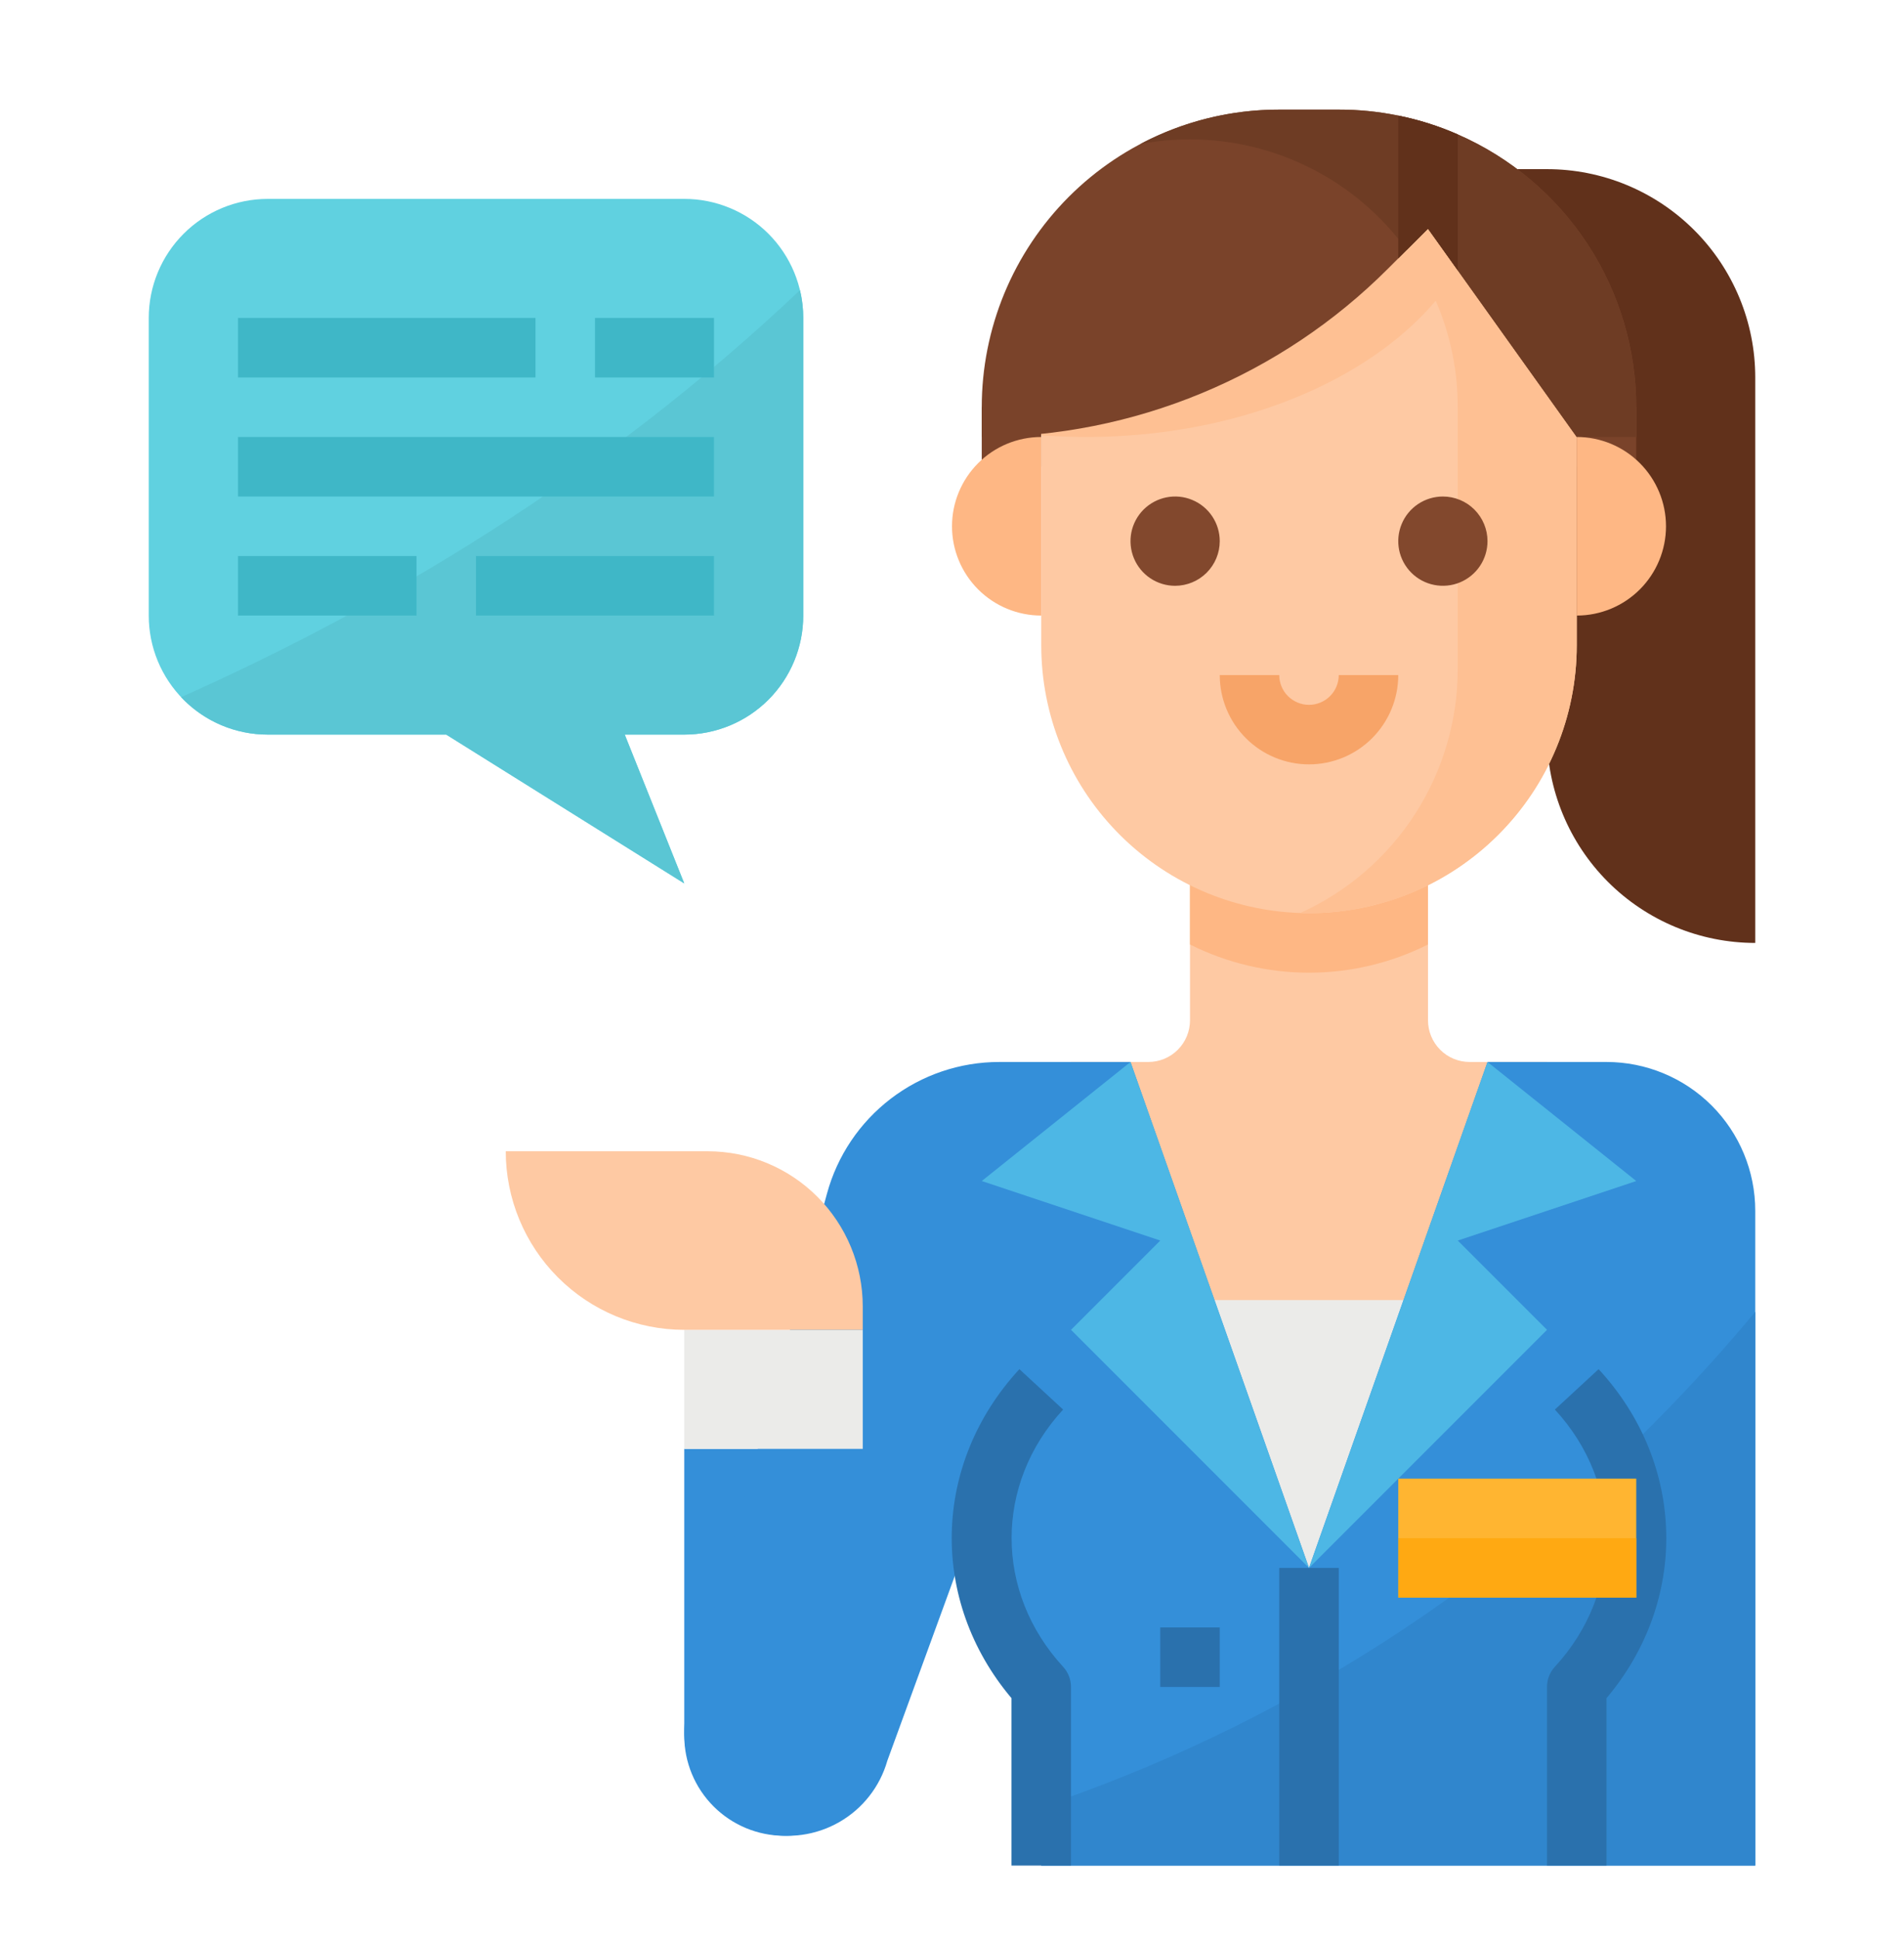
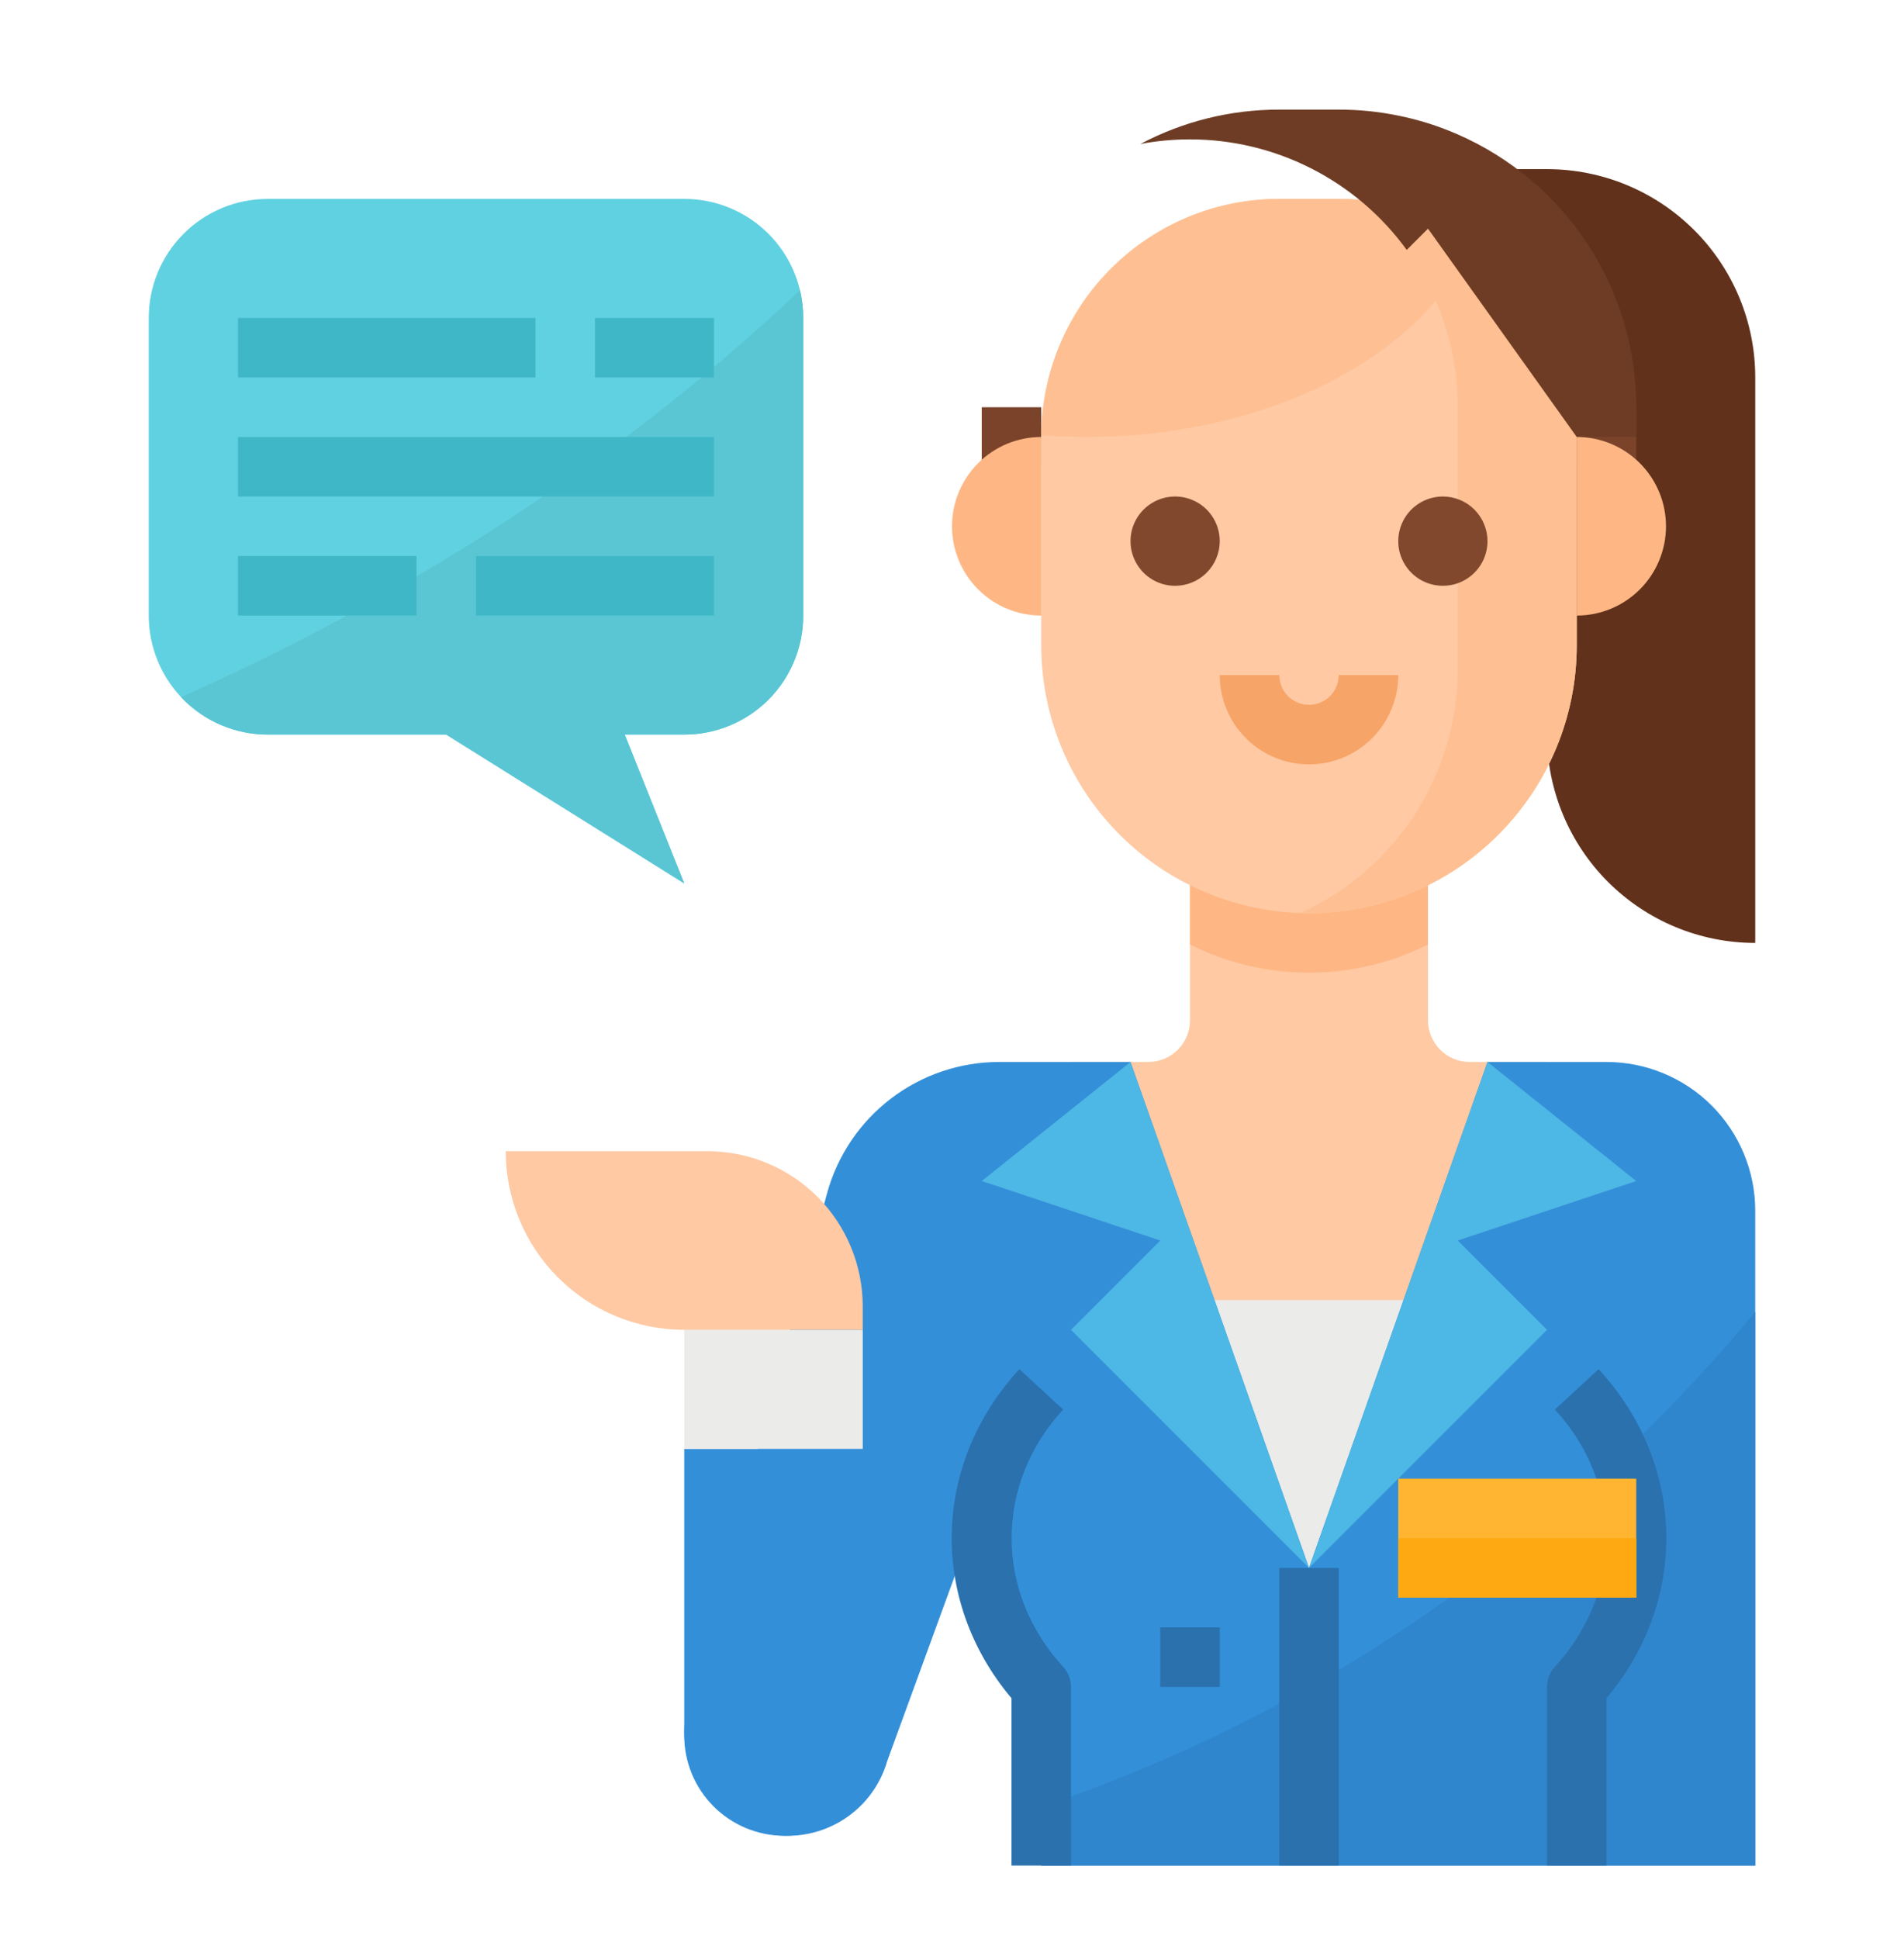
<svg xmlns="http://www.w3.org/2000/svg" width="56" height="57" viewBox="0 0 56 57" fill="none">
  <path d="M45.5 31.223V46.973H31.5V31.223H33.775C33.936 31.223 34.095 31.191 34.244 31.13C34.393 31.068 34.528 30.978 34.641 30.864C34.755 30.75 34.845 30.615 34.907 30.466C34.968 30.318 35 30.159 35 29.998V24.223H42V29.998C42 30.159 42.032 30.318 42.093 30.466C42.155 30.615 42.245 30.75 42.359 30.864C42.472 30.978 42.607 31.068 42.756 31.13C42.905 31.191 43.064 31.223 43.225 31.223H45.5Z" fill="#FEC9A3" />
  <path d="M42 27.769V24.223H35V27.769C36.086 28.314 37.285 28.598 38.5 28.598C39.715 28.598 40.914 28.314 42 27.769Z" fill="#FEB784" />
  <path d="M45.5 4.973H40.25V8.473H45.5V21.598C45.5 23.222 46.145 24.78 47.294 25.929C48.443 27.077 50.001 27.723 51.625 27.723V11.098C51.625 10.293 51.467 9.497 51.159 8.754C50.851 8.011 50.4 7.335 49.831 6.767C49.262 6.198 48.587 5.747 47.844 5.439C47.101 5.131 46.304 4.973 45.5 4.973Z" fill="#61311B" />
  <path d="M46.375 11.973H48.125V13.723H46.375V11.973Z" fill="#7A432A" />
  <path d="M28.875 11.973H30.625V13.723H28.875V11.973Z" fill="#7A432A" />
  <path d="M46.375 12.848V18.973C46.375 21.061 45.545 23.064 44.068 24.541C42.592 26.018 40.589 26.848 38.5 26.848C38.414 26.848 38.328 26.847 38.243 26.843C36.2 26.776 34.263 25.918 32.842 24.449C31.42 22.98 30.625 21.017 30.625 18.973V12.848C30.625 12.831 30.625 12.816 30.626 12.8C30.638 10.951 31.381 9.183 32.692 7.881C34.004 6.578 35.777 5.847 37.625 5.848H39.375C39.58 5.848 39.783 5.856 39.983 5.874C41.728 6.026 43.352 6.826 44.536 8.117C45.719 9.408 46.375 11.096 46.375 12.848Z" fill="#FEC9A3" />
  <path d="M46.375 12.848V18.973C46.375 21.061 45.545 23.064 44.068 24.541C42.591 26.018 40.589 26.848 38.5 26.848C38.413 26.848 38.328 26.847 38.243 26.843C39.624 26.219 40.795 25.21 41.617 23.937C42.438 22.664 42.875 21.18 42.875 19.665V11.973C42.876 10.938 42.673 9.914 42.277 8.958C41.881 8.003 41.301 7.135 40.568 6.404C40.382 6.219 40.187 6.041 39.983 5.874C41.728 6.026 43.352 6.827 44.535 8.118C45.719 9.409 46.375 11.097 46.375 12.848Z" fill="#FEC093" />
  <path d="M43.326 7.068C41.951 10.4 37.372 12.848 31.938 12.848C31.807 12.848 31.679 12.847 31.551 12.843C31.24 12.837 30.931 12.821 30.626 12.8C30.638 10.951 31.381 9.183 32.692 7.881C34.004 6.578 35.777 5.847 37.625 5.848H39.375C39.58 5.848 39.783 5.856 39.983 5.874C41.182 5.976 42.334 6.387 43.326 7.068Z" fill="#FEC093" />
-   <path d="M48.125 11.973V12.848H46.375L42.875 7.948L42 6.723L40.824 7.898C39.255 9.468 37.392 10.712 35.342 11.561C33.292 12.411 31.094 12.848 28.875 12.848V11.973C28.875 10.823 29.101 9.686 29.54 8.624C29.98 7.562 30.625 6.597 31.437 5.785C32.25 4.972 33.214 4.328 34.276 3.888C35.338 3.448 36.476 3.222 37.625 3.223H39.375C39.963 3.222 40.549 3.281 41.125 3.399C41.727 3.52 42.313 3.705 42.875 3.952C44.435 4.633 45.763 5.755 46.696 7.18C47.628 8.604 48.125 10.27 48.125 11.973Z" fill="#7A432A" />
  <path d="M48.125 11.973V12.848H46.375L42.875 7.948L42 6.723L41.374 7.348C40.644 6.342 39.685 5.523 38.577 4.958C37.469 4.393 36.244 4.098 35 4.098C34.51 4.097 34.022 4.143 33.541 4.233C34.799 3.567 36.201 3.22 37.625 3.223H39.375C39.963 3.222 40.549 3.281 41.125 3.399C41.727 3.52 42.313 3.705 42.875 3.952C44.435 4.633 45.763 5.755 46.696 7.18C47.628 8.604 48.125 10.27 48.125 11.973Z" fill="#6E3C24" />
  <path d="M46.375 12.848C47.071 12.848 47.739 13.124 48.231 13.617C48.723 14.109 49 14.777 49 15.473C49 16.169 48.723 16.837 48.231 17.329C47.739 17.821 47.071 18.098 46.375 18.098V12.848Z" fill="#FEB784" />
  <path d="M30.625 18.098C29.929 18.098 29.261 17.821 28.769 17.329C28.277 16.837 28 16.169 28 15.473C28 14.777 28.277 14.109 28.769 13.617C29.261 13.124 29.929 12.848 30.625 12.848V18.098Z" fill="#FEB784" />
  <path d="M35.875 15.91C35.875 15.651 35.798 15.397 35.654 15.181C35.51 14.965 35.305 14.797 35.065 14.698C34.825 14.598 34.561 14.572 34.306 14.623C34.052 14.674 33.818 14.799 33.634 14.982C33.451 15.166 33.326 15.399 33.275 15.654C33.225 15.909 33.251 16.173 33.35 16.412C33.449 16.652 33.617 16.857 33.833 17.002C34.049 17.146 34.303 17.223 34.562 17.223C34.91 17.222 35.244 17.084 35.49 16.838C35.736 16.592 35.875 16.258 35.875 15.91Z" fill="#82482D" />
  <path d="M42.438 14.598C42.178 14.598 41.924 14.675 41.708 14.819C41.492 14.963 41.324 15.168 41.225 15.408C41.126 15.648 41.1 15.912 41.15 16.166C41.201 16.421 41.326 16.655 41.509 16.838C41.693 17.022 41.927 17.147 42.181 17.197C42.436 17.248 42.7 17.222 42.94 17.123C43.18 17.023 43.385 16.855 43.529 16.639C43.673 16.424 43.75 16.17 43.75 15.91C43.75 15.562 43.611 15.229 43.365 14.982C43.119 14.736 42.785 14.598 42.438 14.598Z" fill="#82482D" />
  <path d="M38.5 20.723C38.268 20.723 38.045 20.63 37.881 20.466C37.717 20.302 37.625 20.08 37.625 19.848H35.875C35.875 20.544 36.152 21.212 36.644 21.704C37.136 22.196 37.804 22.473 38.5 22.473C39.196 22.473 39.864 22.196 40.356 21.704C40.848 21.212 41.125 20.544 41.125 19.848H39.375C39.375 20.08 39.283 20.302 39.119 20.466C38.955 20.63 38.732 20.723 38.5 20.723Z" fill="#F7A468" />
  <path d="M20.125 51.028V42.598H25.375L26.006 50.802C26.037 51.206 25.984 51.613 25.851 51.996C25.718 52.38 25.506 52.731 25.231 53.029C24.955 53.326 24.621 53.564 24.249 53.726C23.877 53.889 23.476 53.973 23.07 53.973C22.289 53.973 21.54 53.662 20.988 53.11C20.435 52.558 20.125 51.809 20.125 51.028Z" fill="#348FD9" />
  <path d="M23.625 9.348V18.098C23.625 19.026 23.256 19.916 22.6 20.573C21.944 21.229 21.053 21.598 20.125 21.598H18.375L20.125 25.973L13.125 21.598H7.875C7.415 21.598 6.96 21.507 6.535 21.331C6.111 21.156 5.725 20.898 5.4 20.573C5.075 20.248 4.817 19.862 4.641 19.437C4.465 19.012 4.375 18.557 4.375 18.098V9.348C4.375 8.419 4.744 7.529 5.4 6.873C6.056 6.216 6.947 5.848 7.875 5.848H20.125C20.585 5.847 21.04 5.938 21.465 6.114C21.89 6.289 22.275 6.547 22.601 6.872C22.925 7.197 23.183 7.583 23.359 8.008C23.535 8.433 23.625 8.888 23.625 9.348Z" fill="#60D1E0" />
  <path d="M23.625 9.348V18.098C23.625 19.026 23.256 19.916 22.6 20.573C21.944 21.229 21.053 21.598 20.125 21.598H18.375L20.125 25.973L13.125 21.598H7.875C7.398 21.598 6.925 21.501 6.487 21.312C6.048 21.122 5.654 20.845 5.327 20.497C11.242 17.86 17.711 14.04 23.529 8.531C23.593 8.798 23.625 9.073 23.625 9.348Z" fill="#5AC6D4" />
  <path d="M7 9.348H15.75V11.098H7V9.348Z" fill="#3FB7C7" />
  <path d="M17.5 9.348H21V11.098H17.5V9.348Z" fill="#3FB7C7" />
  <path d="M7 12.848H21V14.598H7V12.848Z" fill="#3FB7C7" />
  <path d="M7 16.348H12.25V18.098H7V16.348Z" fill="#3FB7C7" />
  <path d="M14 16.348H21V18.098H14V16.348Z" fill="#3FB7C7" />
-   <path d="M42.875 3.952V7.948L42 6.723L41.125 7.598V3.399C41.727 3.52 42.313 3.706 42.875 3.952Z" fill="#61311B" />
  <path d="M33.25 38.223H43.75V46.098H33.25V38.223Z" fill="#EBEBE9" />
  <path d="M51.625 35.598V54.848H30.625V49.598C29.077 47.917 28.58 45.764 29.052 43.78L29.02 43.765L26.099 51.764C25.881 52.528 25.374 53.176 24.684 53.571C23.995 53.966 23.179 54.076 22.41 53.877C21.641 53.679 20.98 53.188 20.568 52.509C20.156 51.83 20.026 51.017 20.205 50.243L24.322 35.096C24.624 33.984 25.284 33.002 26.2 32.302C27.115 31.602 28.235 31.223 29.388 31.223H33.25L38.5 46.098L43.75 31.223H47.25C48.41 31.223 49.523 31.684 50.344 32.504C51.164 33.325 51.625 34.437 51.625 35.598Z" fill="#348FD9" />
  <path d="M51.625 38.569V54.848H30.625V53.123C36.994 50.975 44.789 46.77 51.625 38.569Z" fill="#3086CD" />
  <path d="M31.5 54.848H29.75V49.928C27.33 47.059 27.408 43.044 29.982 40.254L31.268 41.442C29.248 43.63 29.248 46.81 31.268 49.005C31.417 49.166 31.5 49.378 31.5 49.598V54.848Z" fill="#2A71AD" />
  <path d="M47.25 54.848H45.5V49.598C45.5 49.378 45.583 49.166 45.731 49.005C47.752 46.81 47.752 43.63 45.732 41.442L47.018 40.254C49.592 43.044 49.67 47.059 47.25 49.928V54.848Z" fill="#2A71AD" />
  <path d="M33.25 31.223L28.875 34.723L34.125 36.473L31.5 39.098L38.5 46.098L33.25 31.223Z" fill="#4DB7E5" />
  <path d="M43.75 31.223L48.125 34.723L42.875 36.473L45.5 39.098L38.5 46.098L43.75 31.223Z" fill="#4DB7E5" />
  <path d="M37.625 46.098H39.375V54.848H37.625V46.098Z" fill="#2A71AD" />
  <path d="M34.125 47.848H35.875V49.598H34.125V47.848Z" fill="#2A71AD" />
  <path d="M41.125 43.473H48.125V46.973H41.125V43.473Z" fill="#FFB531" />
  <path d="M41.125 45.223H48.125V46.973H41.125V45.223Z" fill="#FFA912" />
  <path d="M20.125 39.098H25.375V42.598H20.125V39.098Z" fill="#EBEBE9" />
  <path d="M14.875 33.848H20.813C22.023 33.848 23.183 34.328 24.039 35.184C24.894 36.039 25.375 37.2 25.375 38.409V39.098H20.125C18.733 39.098 17.397 38.544 16.413 37.56C15.428 36.575 14.875 35.24 14.875 33.848Z" fill="#FEC9A3" />
</svg>